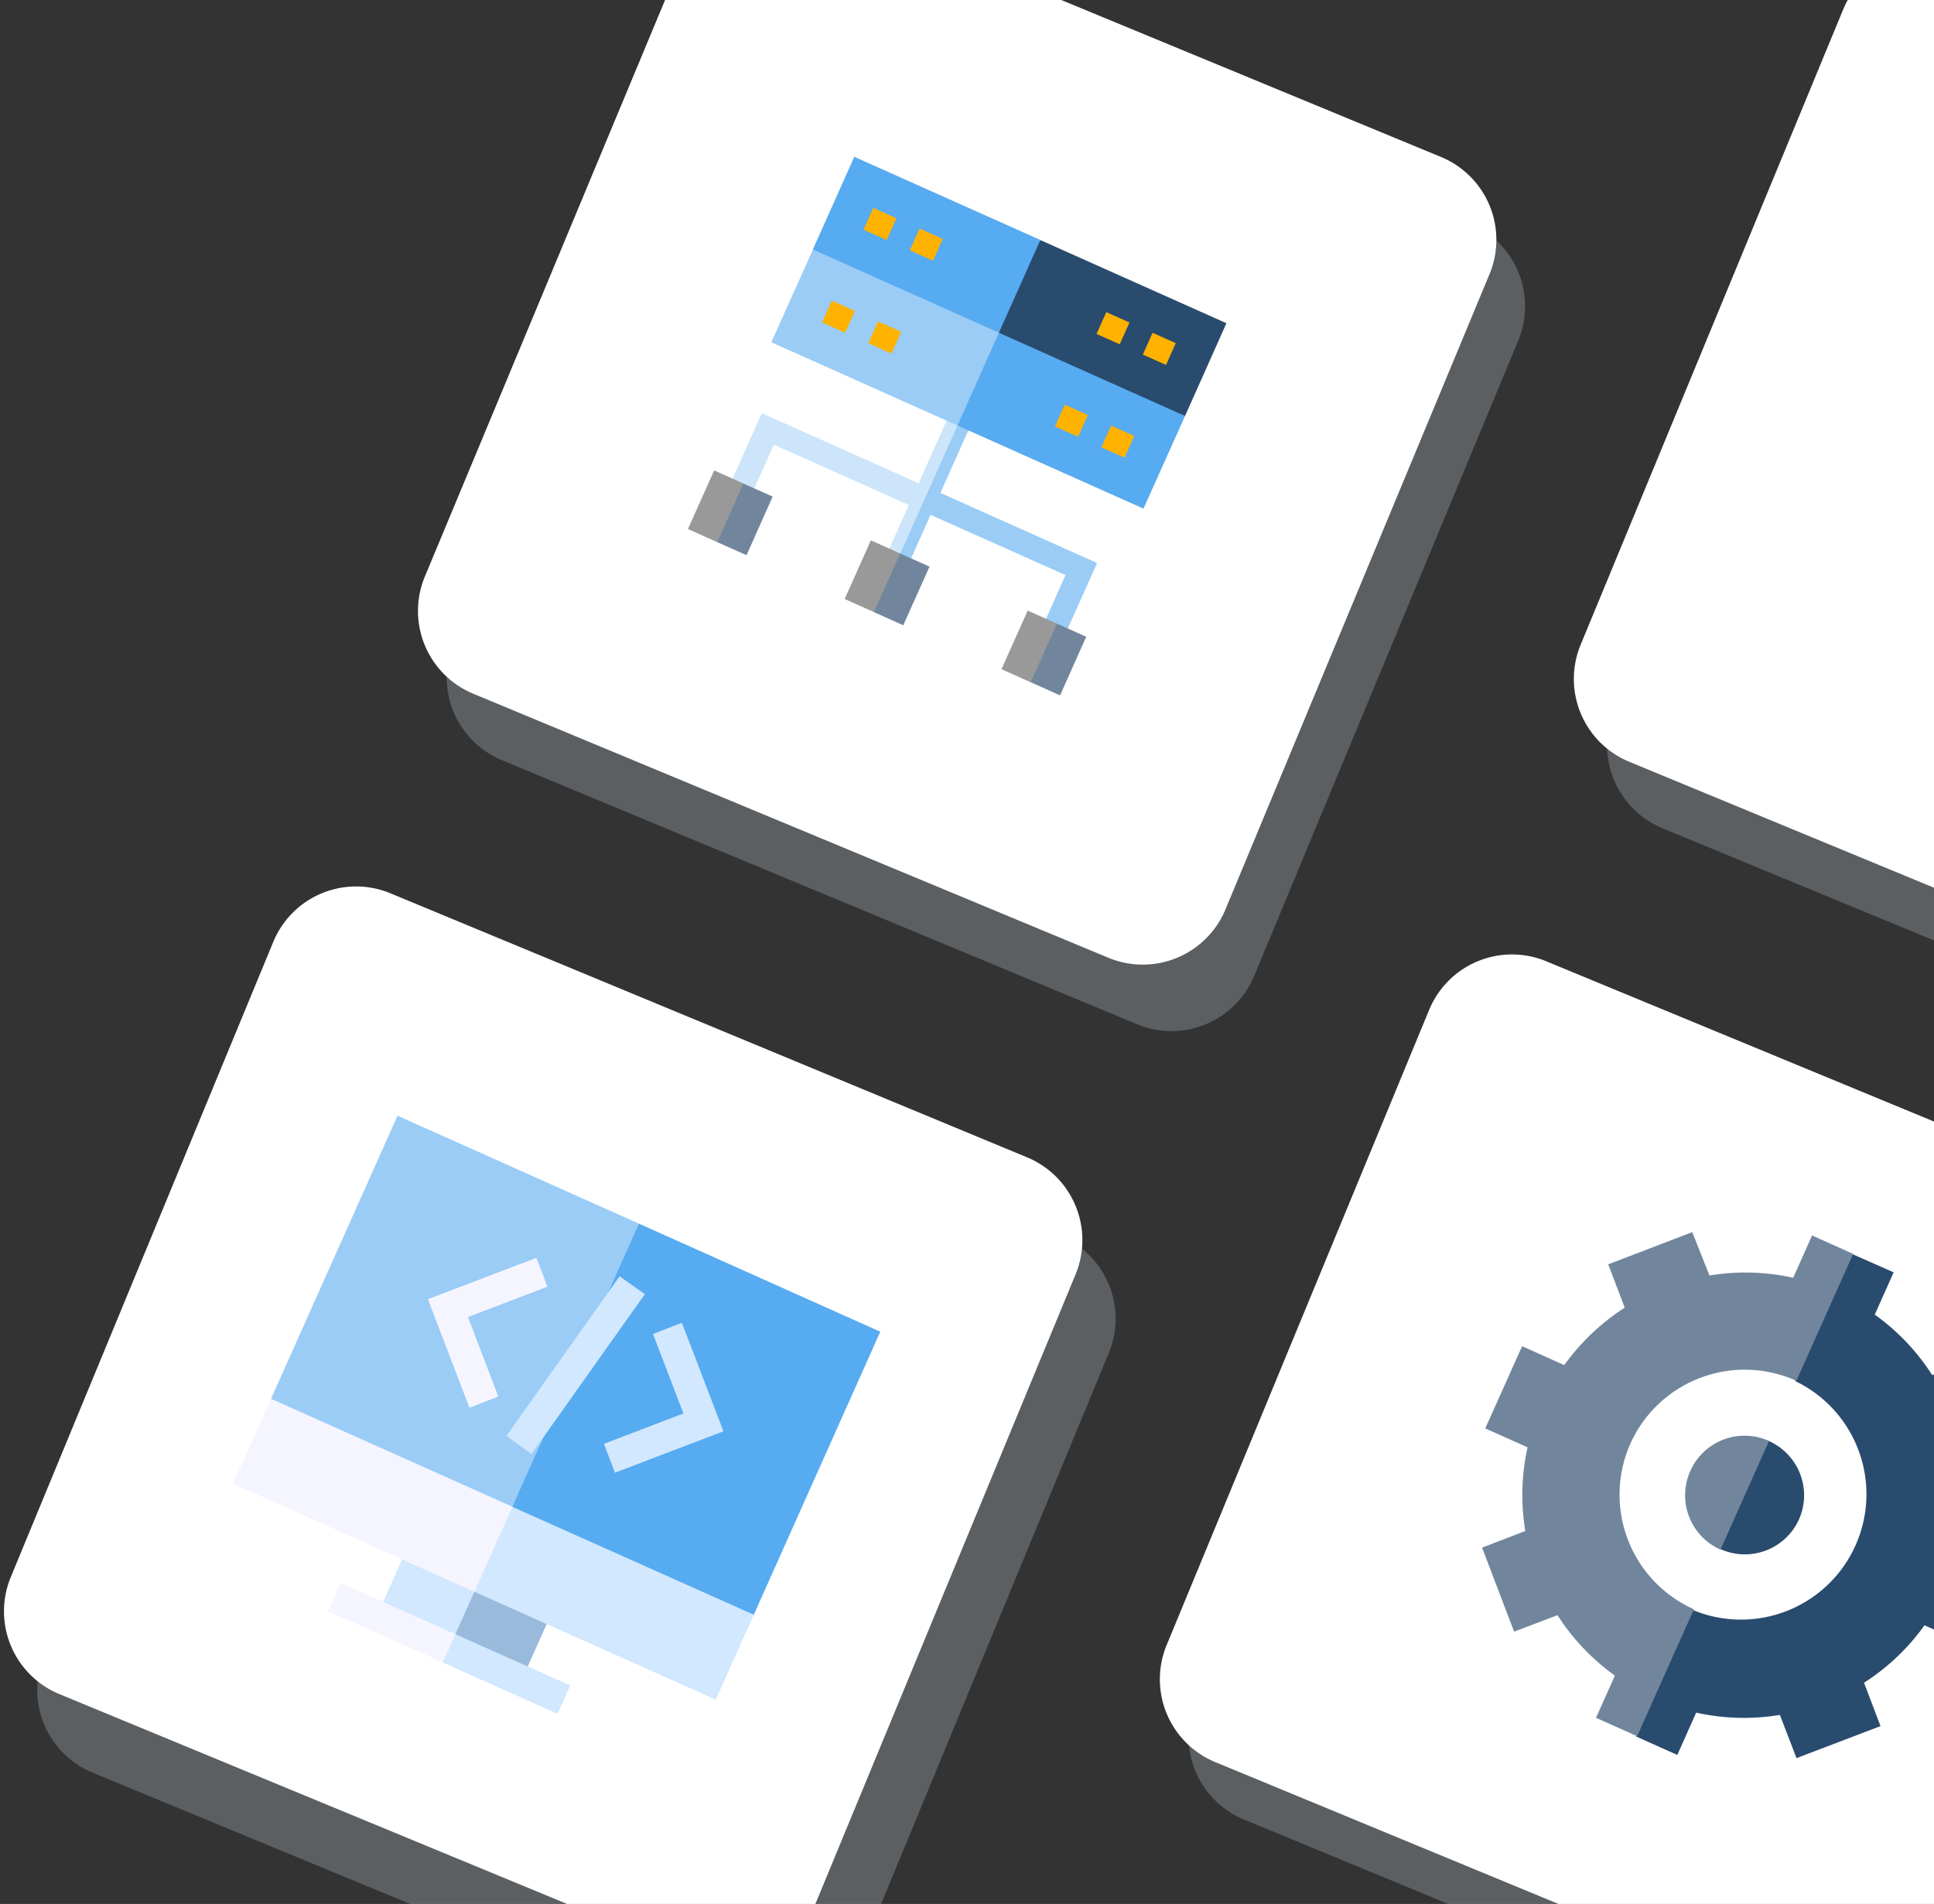
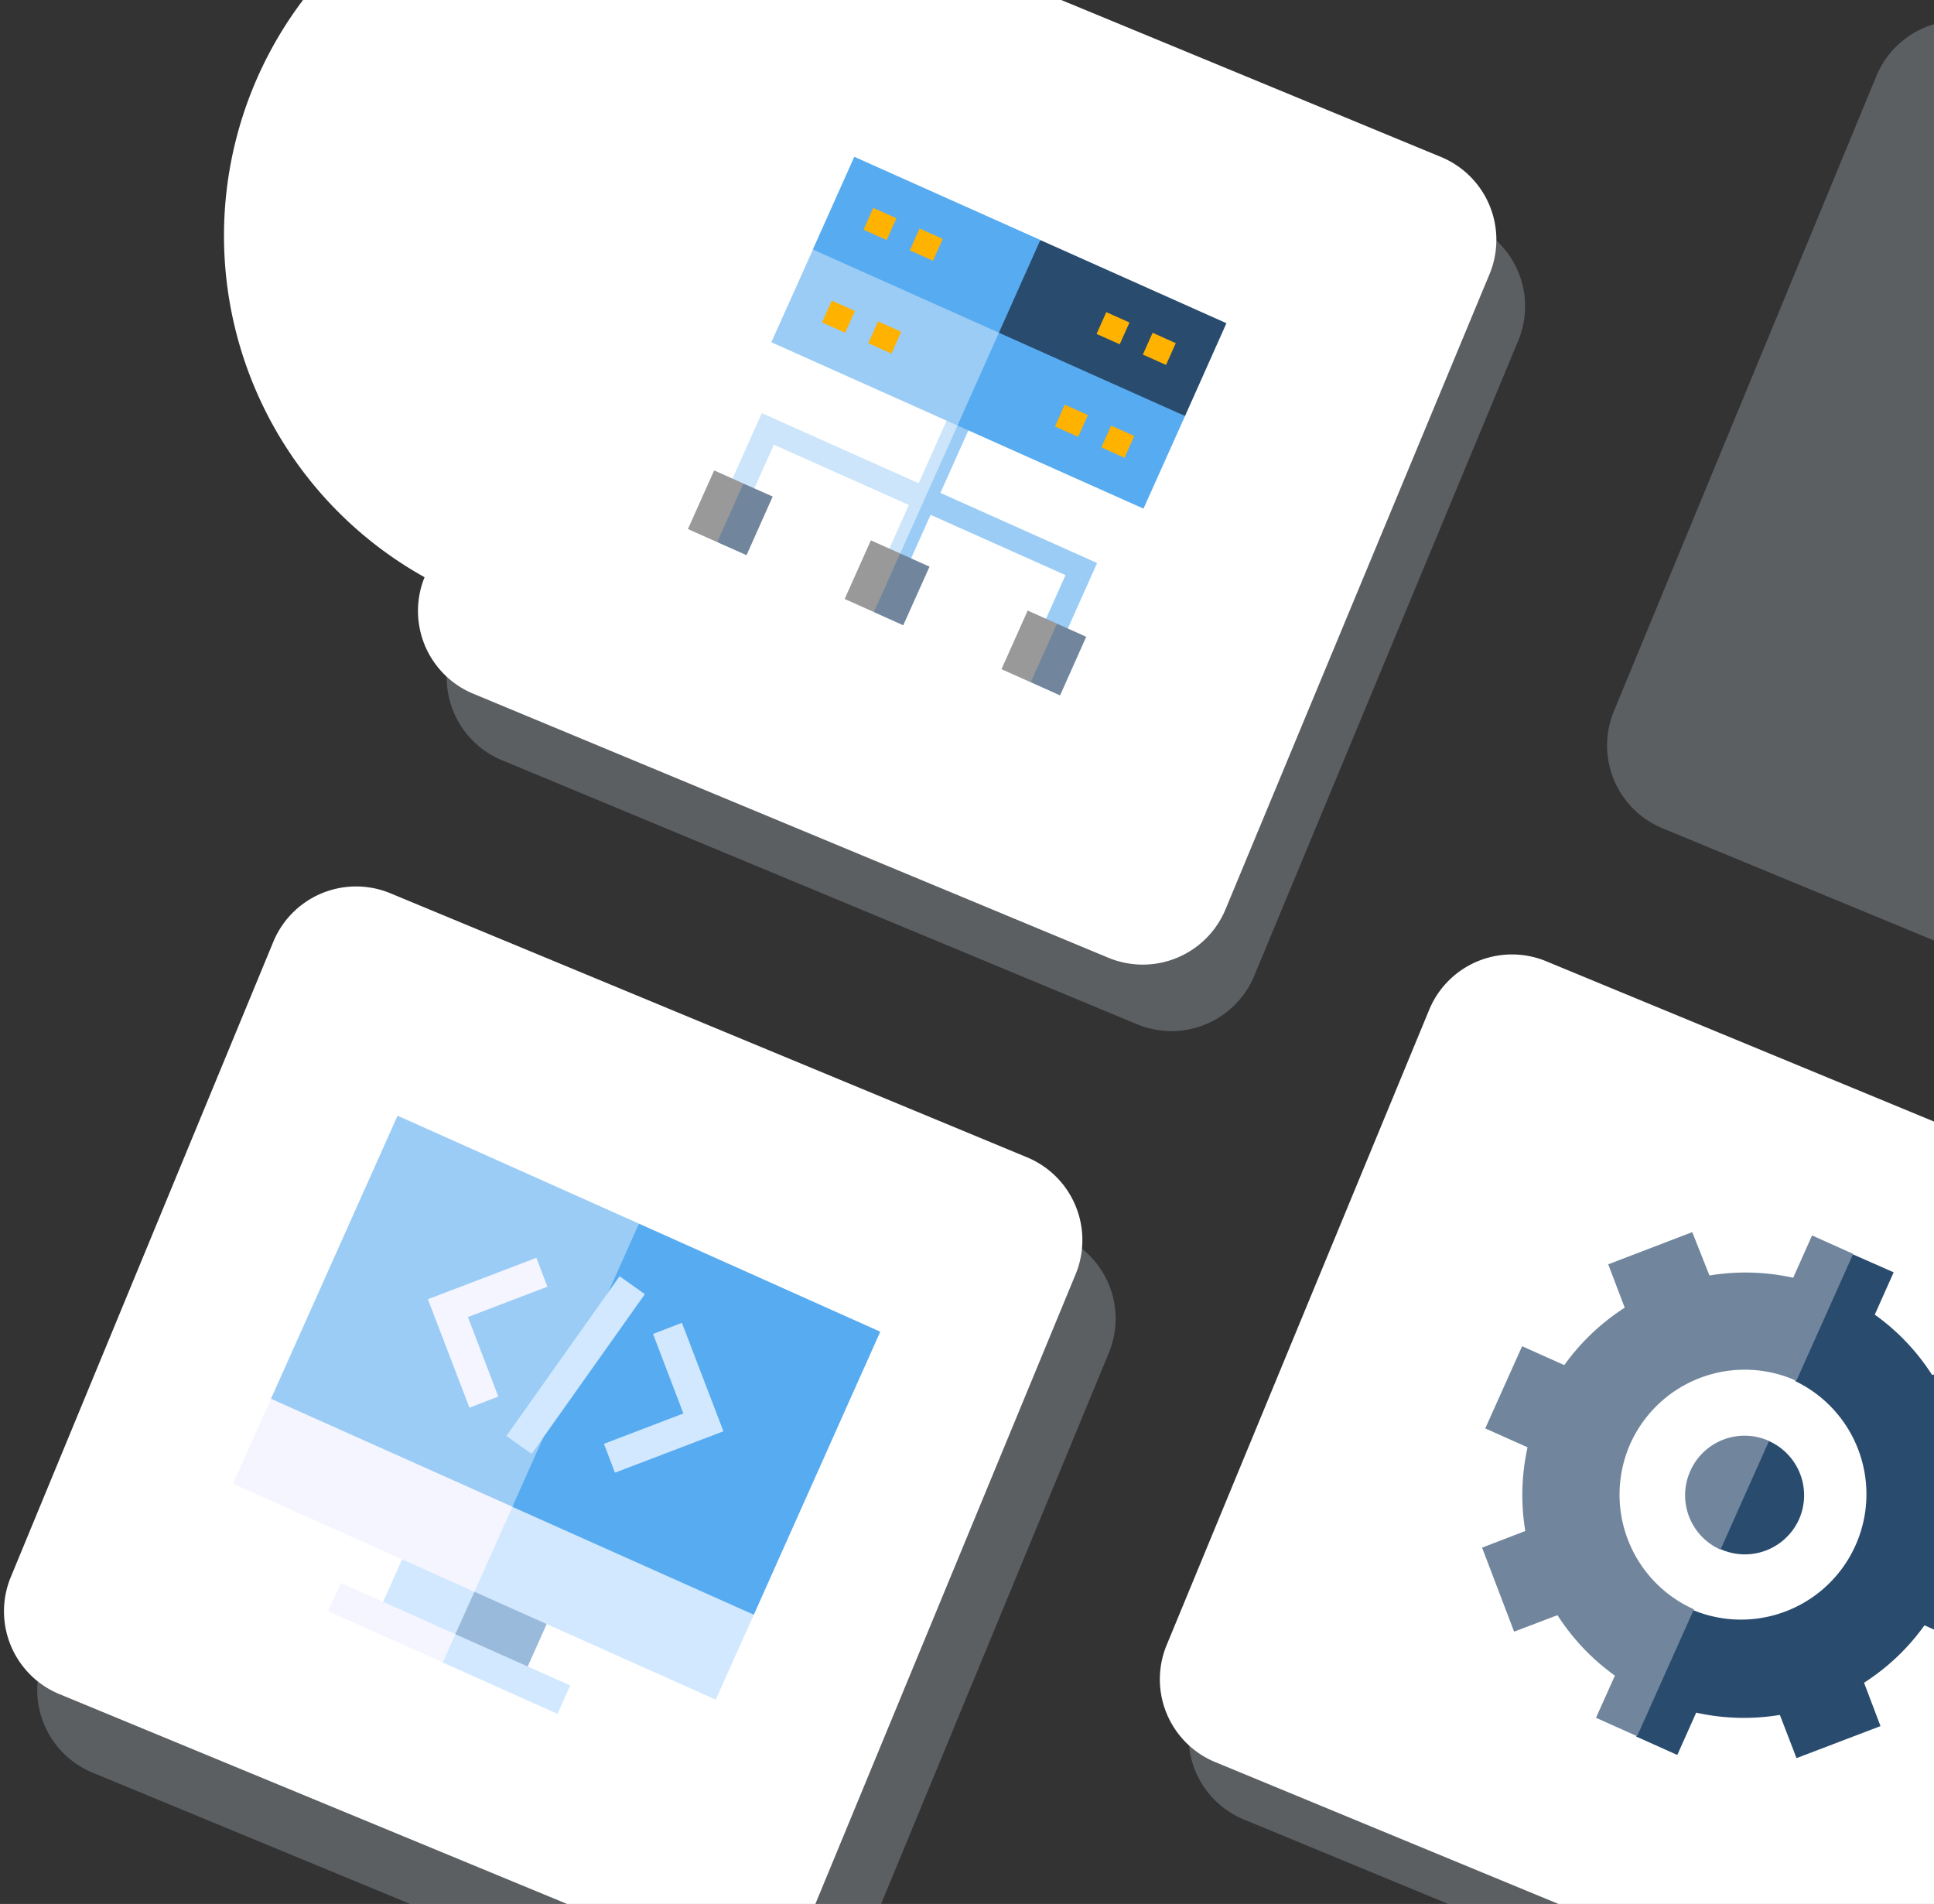
<svg xmlns="http://www.w3.org/2000/svg" id="Layer_1" data-name="Layer 1" viewBox="0 0 128 126">
  <rect x="0" y="0" width="128" height="126" fill="#333333" stroke="none" />
  <defs>
    <style>.cls-1{fill:#bdc5d1;opacity:0.3;isolation:isolate;}.cls-2{fill:#fff;}.cls-3{fill:#9accf6;}.cls-4{fill:#cce5fa;}.cls-5{fill:#71869d;}.cls-6{fill:#999;}.cls-7{fill:#57abf0;}.cls-8{fill:#294b6e;}.cls-9{fill:#ffb200;}.cls-10{fill:#9abadb;}.cls-11{fill:#d1e8ff;}.cls-12{fill:#f5f5ff;}</style>
  </defs>
  <path class="cls-1" d="M75.3,67.8,33.2,50.3A5.93,5.93,0,0,1,30,42.6L47.5.6a5.93,5.93,0,0,1,7.7-3.2L97.3,14.8a5.93,5.93,0,0,1,3.2,7.7L83,64.6A5.93,5.93,0,0,1,75.3,67.8Z" />
-   <path class="cls-2" d="M73.4,63.4,31.3,45.9a5.93,5.93,0,0,1-3.2-7.7l17.5-42A5.93,5.93,0,0,1,53.3-7L95.4,10.4a5.93,5.93,0,0,1,3.2,7.7L81.1,60.2A5.93,5.93,0,0,1,73.4,63.4Z" />
+   <path class="cls-2" d="M73.4,63.4,31.3,45.9a5.93,5.93,0,0,1-3.2-7.7A5.93,5.93,0,0,1,53.3-7L95.4,10.4a5.93,5.93,0,0,1,3.2,7.7L81.1,60.2A5.93,5.93,0,0,1,73.4,63.4Z" />
  <path class="cls-1" d="M48.2,134.7,6.1,117.3a5.93,5.93,0,0,1-3.2-7.7L20.3,67.5A5.93,5.93,0,0,1,28,64.3L70.2,81.8a5.93,5.93,0,0,1,3.2,7.7L56,131.6A6.07,6.07,0,0,1,48.2,134.7Z" />
  <path class="cls-2" d="M46,129.5,3.9,112.1a5.93,5.93,0,0,1-3.2-7.7L18.1,62.3a5.93,5.93,0,0,1,7.7-3.2L68,76.6a5.93,5.93,0,0,1,3.2,7.7L53.8,126.4A6.07,6.07,0,0,1,46,129.5Z" />
  <path class="cls-1" d="M124.4,137.8,82.3,120.4a5.93,5.93,0,0,1-3.2-7.7L96.5,70.6a5.93,5.93,0,0,1,7.7-3.2l42.1,17.4a5.93,5.93,0,0,1,3.2,7.7l-17.4,42.1A6,6,0,0,1,124.4,137.8Z" />
  <path class="cls-2" d="M122.5,134,80.4,116.6a5.93,5.93,0,0,1-3.2-7.7L94.6,66.8a5.93,5.93,0,0,1,7.7-3.2L144.4,81a5.93,5.93,0,0,1,3.2,7.7l-17.4,42.1A6,6,0,0,1,122.5,134Z" />
  <path class="cls-1" d="M152.1,72.2,110,54.8a5.93,5.93,0,0,1-3.2-7.7L124.2,5a5.93,5.93,0,0,1,7.7-3.2L174,19.2a5.93,5.93,0,0,1,3.2,7.7L159.8,69A6,6,0,0,1,152.1,72.2Z" />
-   <path class="cls-2" d="M149.9,67.8,107.8,50.4a5.93,5.93,0,0,1-3.2-7.7L122,.6a5.93,5.93,0,0,1,7.7-3.2l42.1,17.4a5.93,5.93,0,0,1,3.2,7.7L157.6,64.6A6,6,0,0,1,149.9,67.8Z" />
  <polygon class="cls-3" points="62.24 32.62 64.62 27.3 63.9 26.98 58.44 37.89 59.64 38.43 61.59 34.07 70.52 38.06 68.8 41.91 70.24 42.56 72.61 37.26 62.24 32.62" />
  <polygon class="cls-4" points="63.18 26.65 60.8 31.98 50.42 27.34 48.05 32.64 49.49 33.28 51.22 29.43 60.15 33.42 58.2 37.78 58.92 38.11 63.9 26.98 63.18 26.65" />
  <polygon class="cls-5" points="51.14 32.86 49.2 32 47.66 33.63 47.47 35.88 49.41 36.74 51.14 32.86" />
  <rect class="cls-6" x="45.24" y="32.44" width="4.25" height="2.12" transform="translate(-2.55 63.07) rotate(-65.91)" />
  <polygon class="cls-5" points="61.52 37.5 59.58 36.63 58.03 38.27 57.84 40.51 59.78 41.38 61.52 37.5" />
  <rect class="cls-6" x="55.62" y="37.08" width="4.25" height="2.12" transform="translate(-0.65 75.28) rotate(-65.91)" />
  <polygon class="cls-5" points="71.89 42.14 69.95 41.27 68.41 42.91 68.22 45.15 70.16 46.02 71.89 42.14" />
  <rect class="cls-6" x="65.99" y="41.72" width="4.25" height="2.12" transform="translate(1.26 87.5) rotate(-65.91)" />
  <polygon class="cls-7" points="63.37 28.16 75.68 33.66 78.43 27.53 65.58 20.63 63.37 28.16" />
  <polygon class="cls-3" points="53.8 16.52 51.05 22.65 63.37 28.16 66.54 21.06 53.8 16.52" />
  <polygon class="cls-8" points="68.86 15.89 66.52 18.52 66.11 22.02 78.43 27.53 81.17 21.39 68.86 15.89" />
  <rect class="cls-7" x="57.97" y="9.46" width="6.72" height="13.49" transform="translate(21.5 65.57) rotate(-65.91)" />
  <rect class="cls-9" x="57.45" y="13.98" width="1.58" height="1.68" transform="translate(20.94 61.94) rotate(-65.91)" />
  <rect class="cls-9" x="60.52" y="15.35" width="1.58" height="1.68" transform="translate(21.5 65.55) rotate(-65.91)" />
  <rect class="cls-9" x="72.87" y="20.88" width="1.58" height="1.68" transform="translate(23.77 80.1) rotate(-65.91)" />
  <rect class="cls-9" x="75.94" y="22.25" width="1.58" height="1.68" transform="translate(24.33 83.71) rotate(-65.91)" />
  <rect class="cls-9" x="54.7" y="20.12" width="1.58" height="1.68" transform="translate(13.71 63.06) rotate(-65.91)" />
  <rect class="cls-9" x="57.77" y="21.49" width="1.58" height="1.68" transform="translate(14.27 66.68) rotate(-65.91)" />
  <rect class="cls-9" x="70.13" y="27.01" width="1.58" height="1.68" transform="translate(16.54 81.22) rotate(-65.91)" />
  <rect class="cls-9" x="73.19" y="28.38" width="1.58" height="1.68" transform="translate(17.11 84.84) rotate(-65.91)" />
  <polygon class="cls-10" points="34.51 111.22 36.18 107.48 30.71 103.53 29.72 109.08 34.51 111.22" />
  <polygon class="cls-11" points="24.94 106.94 29.72 109.08 31.96 104.09 26.61 103.2 24.94 106.94" />
  <polygon class="cls-11" points="49.89 106.86 33.22 97.91 31.4 105.34 47.37 112.48 49.89 106.86" />
  <polygon class="cls-12" points="17.94 92.57 15.42 98.19 31.4 105.34 34.47 98.47 17.94 92.57" />
  <polygon class="cls-11" points="37.74 111.54 30.14 108.15 29.1 108.8 29.3 110.02 36.9 113.42 37.74 111.54" />
  <rect class="cls-12" x="24.9" y="103.23" width="2.05" height="8.32" transform="translate(-82.69 87.22) rotate(-65.91)" />
  <polygon class="cls-7" points="58.26 88.13 42.29 80.98 36.85 89.79 33.91 99.72 49.89 106.86 58.26 88.13" />
  <rect class="cls-3" x="19.85" y="78.03" width="20.52" height="17.5" transform="translate(-61.4 78.84) rotate(-65.91)" />
  <polygon class="cls-12" points="31.07 93.16 28.32 85.98 35.5 83.24 36.23 85.15 30.97 87.16 32.98 92.42 31.07 93.16" />
  <polygon class="cls-11" points="40.7 97.46 39.97 95.55 45.23 93.54 43.22 88.28 45.13 87.54 47.88 94.72 40.7 97.46" />
  <rect class="cls-11" x="31.62" y="89.32" width="12.96" height="2.05" transform="translate(-57.64 69.16) rotate(-54.66)" />
  <path class="cls-8" d="M130.23,108.82l2.43-5.44-2.8-1.25a14.58,14.58,0,0,0,.15-5.54l2.87-1.1-2.13-5.56L127.88,91a14.55,14.55,0,0,0-3.8-4l1.25-2.8L122.61,83l-3.79,5.12,0,3.28a8.3,8.3,0,0,1-6.77,15.15l-2.56,2.37-1.2,6,2.72,1.22,1.25-2.8a14.58,14.58,0,0,0,5.54.15l1.1,2.86,5.56-2.12-1.09-2.87a14.55,14.55,0,0,0,4-3.8l2.8,1.25Z" />
  <path class="cls-5" d="M107.89,95.57a8.3,8.3,0,0,1,11-4.19l3.76-8.4-2.72-1.22-1.25,2.8a14.58,14.58,0,0,0-5.54-.15L112,81.54l-5.56,2.13,1.09,2.87a14.69,14.69,0,0,0-4,3.8l-2.79-1.25-2.44,5.44,2.8,1.25a14.58,14.58,0,0,0-.15,5.54l-2.86,1.1,2.12,5.56,2.87-1.09a14.69,14.69,0,0,0,3.8,4l-1.25,2.79,2.72,1.22,3.76-8.4A8.31,8.31,0,0,1,107.89,95.57Z" />
  <path class="cls-8" d="M119.06,100.56a3.93,3.93,0,0,0-2-5.2l-2.85,3-.36,4.15A3.93,3.93,0,0,0,119.06,100.56Z" />
  <path class="cls-5" d="M111.87,97.35a3.93,3.93,0,0,0,2,5.2l3.21-7.19A3.93,3.93,0,0,0,111.87,97.35Z" />
</svg>